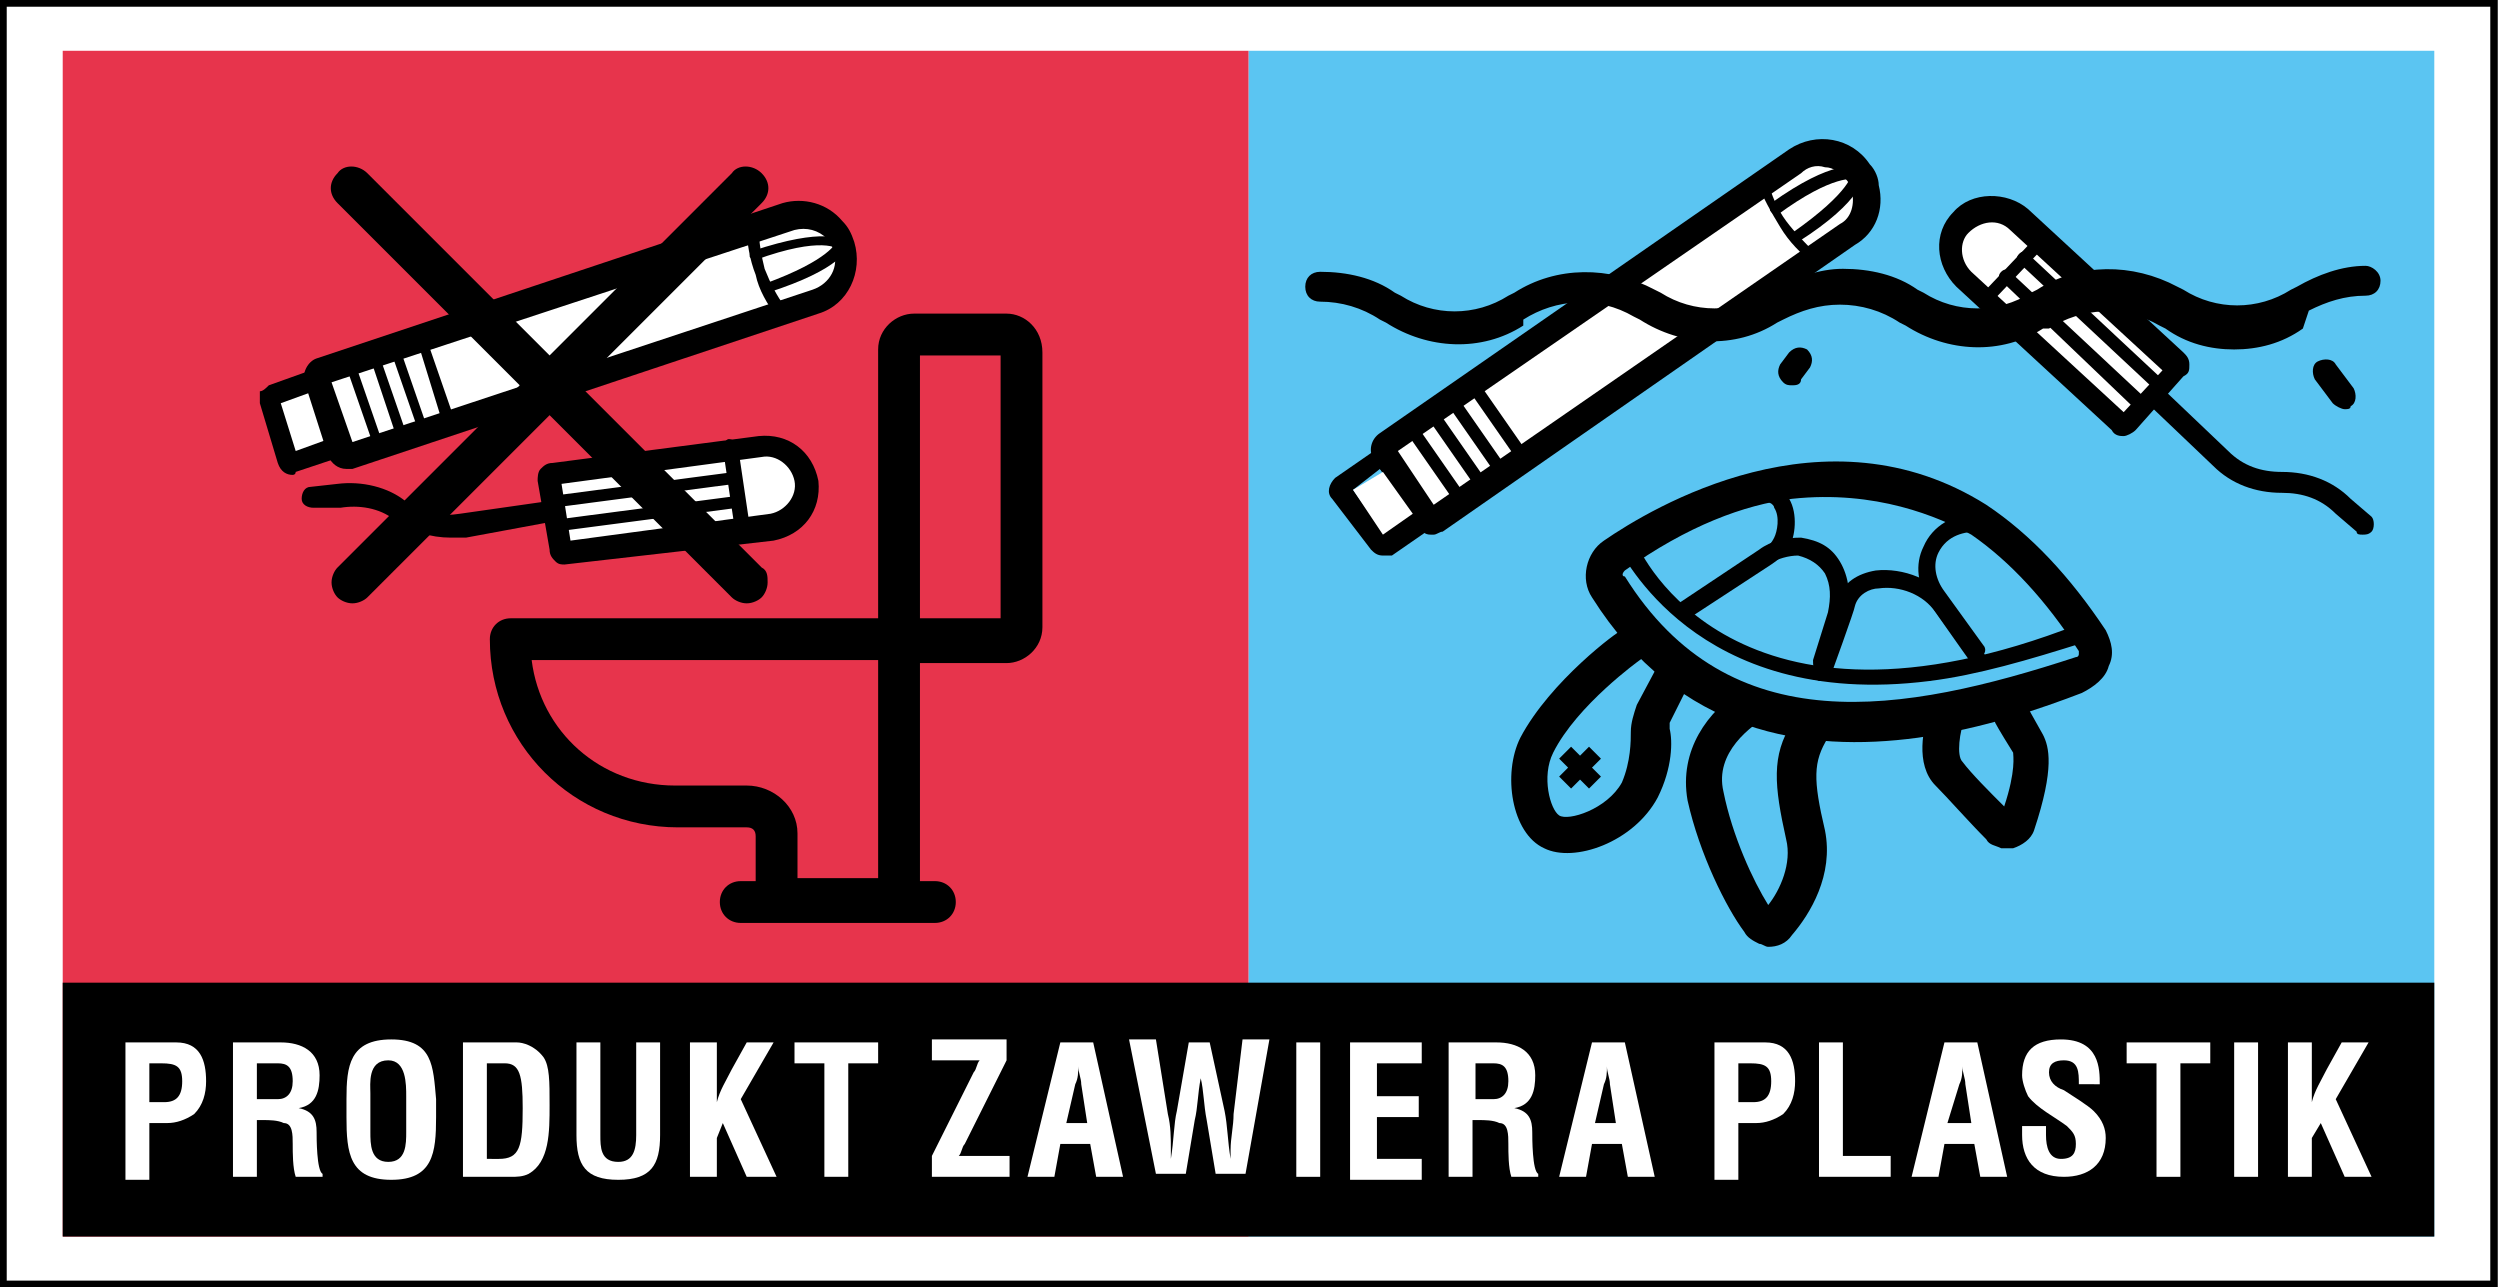
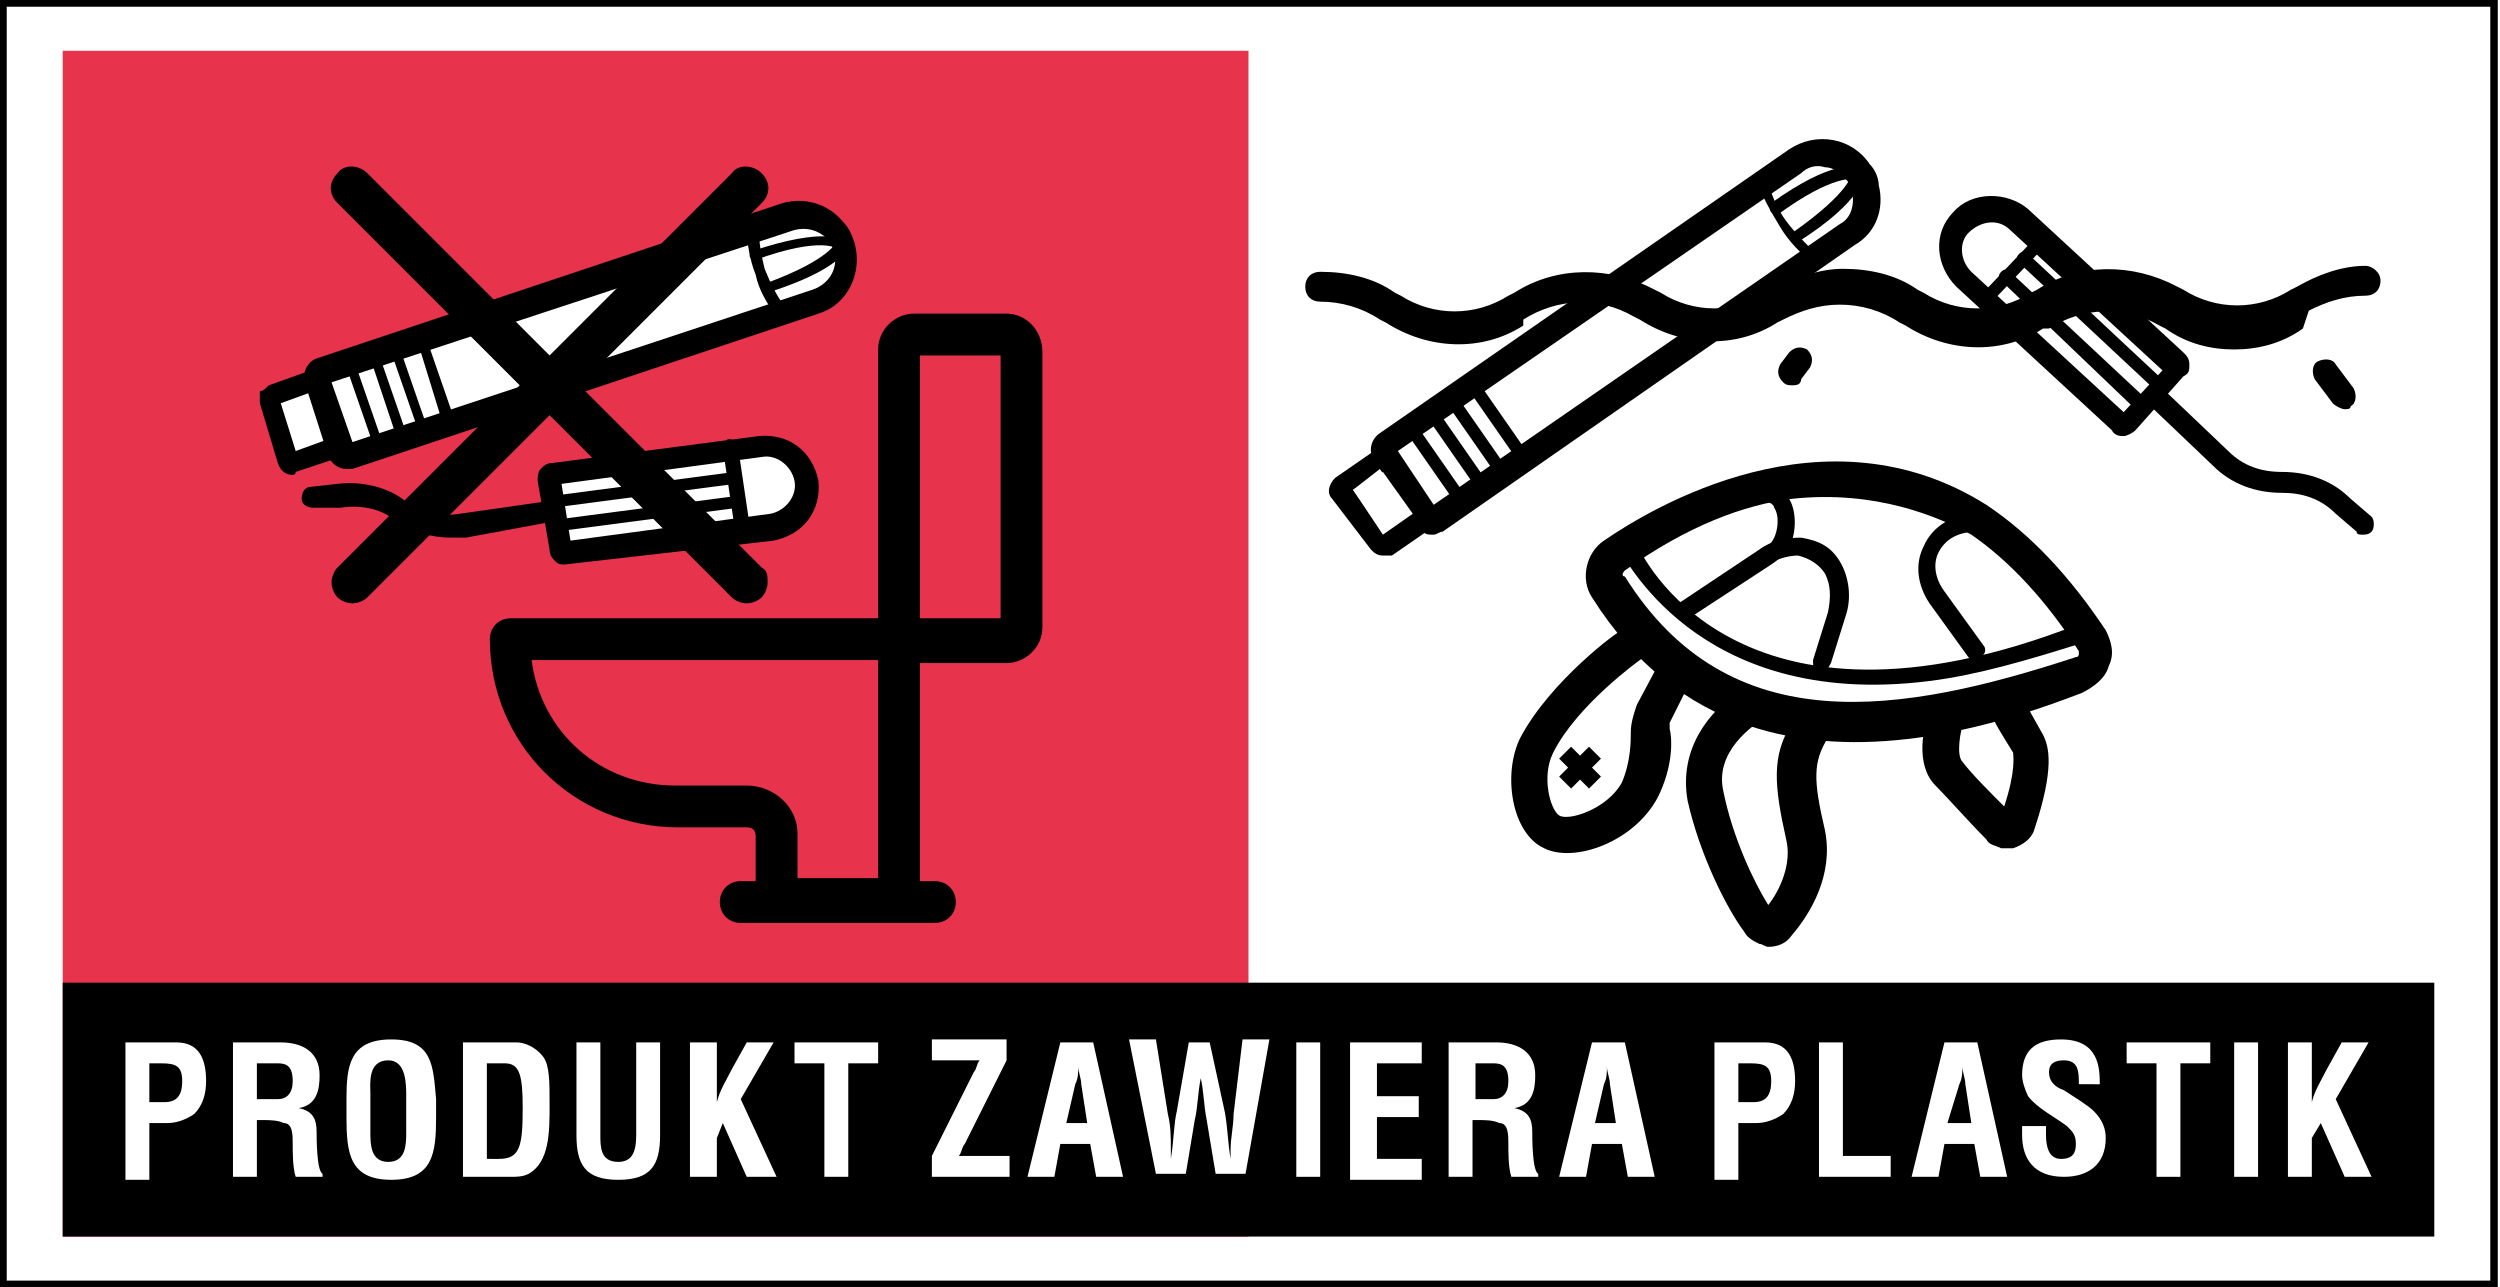
<svg xmlns="http://www.w3.org/2000/svg" version="1.1" x="0px" y="0px" viewBox="0 0 83.7 43.1" style="enable-background:new 0 0 83.7 43.1;" xml:space="preserve">
  <style type="text/css">
	.st0{fill:#FFFFFF;}
	.st1{fill:none;stroke:#000000;stroke-width:0.25;stroke-miterlimit:10;}
	.st2{fill:#5BC5F2;}
	.st3{fill:#E7344C;}
</style>
  <g id="Calque_2">
    <rect class="st0" width="83.7" height="43.1" />
  </g>
  <g id="Calque_1">
    <g>
      <path class="st1" d="M83.5,43H0.1V0.1h83.4V43z" />
-       <rect x="41.8" y="1.7" class="st2" width="39.7" height="39.7" />
      <rect x="2.1" y="1.7" class="st3" width="39.7" height="39.7" />
      <rect x="2.1" y="32.9" width="79.4" height="8.5" />
      <g>
        <path d="M33.7,10.5h-3.1c-0.6,0-1.2,0.5-1.2,1.2v9H17.1c-0.4,0-0.7,0.3-0.7,0.7c0,3.5,2.8,6.3,6.3,6.3H25c0.2,0,0.3,0.1,0.3,0.3     v1.5h-0.5c-0.4,0-0.7,0.3-0.7,0.7c0,0.4,0.3,0.7,0.7,0.7h6.5c0.4,0,0.7-0.3,0.7-0.7c0-0.4-0.3-0.7-0.7-0.7h-0.5v-7.3h2.9     c0.6,0,1.2-0.5,1.2-1.2v-9.2C34.9,11,34.3,10.5,33.7,10.5z M33.5,11.9v8.8h-2.7v-8.8H33.5z M25,26.3h-2.4c-2.5,0-4.5-1.8-4.8-4.2     h11.6v7.3h-2.7v-1.5C26.7,27,25.9,26.3,25,26.3z" />
        <g>
          <path class="st0" d="M27.3,10.1l-15.6,5.2c-0.1,0-0.2,0-0.2-0.1l-0.8-2.5c0-0.1,0-0.2,0.1-0.2l15.6-5.2c0.6-0.2,1.2,0,1.6,0.4      c0.1,0.1,0.2,0.3,0.3,0.5l0,0C28.5,9,28.1,9.8,27.3,10.1z" />
          <path class="st0" d="M10.5,12.8c0.1,0,0.2,0,0.2,0.1l0.7,2c0,0.1,0,0.2-0.1,0.2l-1.5,0.5c-0.1,0-0.2,0-0.2-0.1l-0.6-2      c0-0.1,0-0.2,0.1-0.2L10.5,12.8z" />
          <path d="M11.6,15.7c-0.3,0-0.5-0.2-0.6-0.4l-0.8-2.5c-0.1-0.3,0.1-0.7,0.4-0.8l15.6-5.2c0.7-0.2,1.5,0,2,0.6      c0.2,0.2,0.3,0.4,0.4,0.7c0.3,1-0.2,2.1-1.2,2.4l-15.6,5.2C11.8,15.7,11.7,15.7,11.6,15.7z M11.1,12.8l0.7,2l15.4-5.1      c0.6-0.2,0.9-0.8,0.7-1.3c0-0.1-0.1-0.3-0.2-0.4c-0.3-0.3-0.7-0.4-1.1-0.3L11.1,12.8z M10.9,12.8L10.9,12.8      C10.9,12.8,10.9,12.8,10.9,12.8z" />
          <path d="M9.8,15.9c-0.2,0-0.4-0.1-0.5-0.4l-0.6-2c0-0.1,0-0.3,0-0.4C8.8,13.1,8.9,13,9,12.9l1.4-0.5c0.3-0.1,0.5,0.1,0.6,0.3      l0.7,2c0,0.1,0,0.3,0,0.4c-0.1,0.1-0.2,0.2-0.3,0.2l-1.5,0.5C9.9,15.9,9.8,15.9,9.8,15.9z M9.4,13.5l0.5,1.6l1.1-0.4l-0.5-1.6      L9.4,13.5z M9.2,13.6L9.2,13.6C9.2,13.6,9.2,13.6,9.2,13.6z M10.5,12.8L10.5,12.8L10.5,12.8z" />
          <path d="M15,14.2c-0.1,0-0.1,0-0.2-0.1L14,11.5c0-0.1,0-0.2,0.1-0.2c0.1,0,0.2,0,0.2,0.1l0.9,2.6C15.2,14.1,15.2,14.2,15,14.2      C15.1,14.2,15,14.2,15,14.2z" />
          <path d="M14.2,14.5c-0.1,0-0.1,0-0.2-0.1l-0.9-2.6c0-0.1,0-0.2,0.1-0.2c0.1,0,0.2,0,0.2,0.1l0.9,2.6      C14.4,14.3,14.4,14.4,14.2,14.5C14.3,14.5,14.3,14.5,14.2,14.5z" />
          <path d="M13.5,14.8c-0.1,0-0.1,0-0.2-0.1L12.4,12c0-0.1,0-0.2,0.1-0.2c0.1,0,0.2,0,0.2,0.1l0.9,2.6      C13.7,14.6,13.6,14.7,13.5,14.8C13.5,14.7,13.5,14.8,13.5,14.8z" />
          <path d="M12.7,15c-0.1,0-0.1,0-0.2-0.1l-0.9-2.6c0-0.1,0-0.2,0.1-0.2c0.1,0,0.2,0,0.2,0.1l0.9,2.6C12.9,14.9,12.8,15,12.7,15      C12.7,15,12.7,15,12.7,15z" />
          <path d="M26.1,10.7c-0.1,0-0.1,0-0.1-0.1c-0.3-0.4-0.6-0.9-0.7-1.4C25.1,8.7,25,8.1,25,7.6c0-0.1,0.1-0.2,0.2-0.2      c0.1,0,0.2,0.1,0.2,0.2c0,0.5,0.1,1,0.2,1.4c0.2,0.5,0.4,0.9,0.7,1.3c0.1,0.1,0,0.2,0,0.3C26.2,10.7,26.2,10.7,26.1,10.7z" />
          <path d="M25.3,8.7c-0.1,0-0.1,0-0.2-0.1c0-0.1,0-0.2,0.1-0.2c2.4-0.8,3-0.4,3.1-0.3c0.1,0.1,0.1,0.2,0,0.3      c-0.1,0.1-0.2,0.1-0.2,0C28.1,8.3,27.5,7.9,25.3,8.7C25.3,8.7,25.3,8.7,25.3,8.7z" />
          <path d="M25.7,9.8c-0.1,0-0.1,0-0.2-0.1c0-0.1,0-0.2,0.1-0.2C27.8,8.7,28,8.1,28,8.1C28.1,8,28.2,8,28.3,8      c0.1,0,0.2,0.1,0.1,0.2C28.4,8.3,28.2,9,25.7,9.8C25.7,9.8,25.7,9.8,25.7,9.8z" />
        </g>
        <g>
          <path class="st0" d="M25.8,17.6l-6.9,0.9c-0.1,0-0.2-0.1-0.2-0.1L18.4,16c0-0.1,0.1-0.2,0.1-0.2l6.9-0.9      c0.7-0.1,1.4,0.4,1.5,1.2l0,0C27,16.8,26.5,17.5,25.8,17.6z" />
          <path d="M18.9,18.9c-0.1,0-0.2,0-0.3-0.1c-0.1-0.1-0.2-0.2-0.2-0.4L18,16.1c0-0.1,0-0.3,0.1-0.4c0.1-0.1,0.2-0.2,0.4-0.2      l6.9-0.9c1-0.1,1.8,0.5,2,1.5c0.1,1-0.5,1.8-1.5,2L18.9,18.9C18.9,18.9,18.9,18.9,18.9,18.9z M18.8,16.2l0.3,1.9l6.7-0.9      c0.5-0.1,0.9-0.6,0.8-1.1c-0.1-0.5-0.6-0.9-1.1-0.8L18.8,16.2z" />
          <path d="M24.8,17.9c-0.1,0-0.2-0.1-0.2-0.2l-0.4-2.7c0-0.1,0.1-0.3,0.2-0.3c0.1,0,0.3,0.1,0.3,0.2l0.4,2.7      C25.1,17.8,25,17.9,24.8,17.9C24.9,17.9,24.9,17.9,24.8,17.9z" />
          <path d="M18.5,17c-0.1,0-0.2-0.1-0.2-0.2c0-0.1,0.1-0.2,0.2-0.2l6.1-0.8c0.1,0,0.2,0.1,0.2,0.2c0,0.1-0.1,0.2-0.2,0.2L18.5,17      C18.5,17,18.5,17,18.5,17z" />
          <path d="M18.6,17.8c-0.1,0-0.2-0.1-0.2-0.2c0-0.1,0.1-0.2,0.2-0.2l6.1-0.8c0.1,0,0.2,0.1,0.2,0.2c0,0.1-0.1,0.2-0.2,0.2      L18.6,17.8C18.6,17.8,18.6,17.8,18.6,17.8z" />
          <path d="M15.1,18c-0.7,0-1.3-0.2-1.9-0.6l0,0c-0.5-0.4-1.2-0.5-1.8-0.4L10.5,17c-0.2,0-0.4-0.1-0.4-0.3c0-0.2,0.1-0.4,0.3-0.4      l0.9-0.1c0.8-0.1,1.7,0.1,2.3,0.6l0,0c0.5,0.4,1.2,0.5,1.8,0.4l2.8-0.4c0.2,0,0.4,0.1,0.4,0.3c0,0.2-0.1,0.4-0.3,0.4L15.6,18      C15.4,18,15.2,18,15.1,18z" />
        </g>
        <path d="M25.5,19l-6.1-6.1l6.1-6.1c0.3-0.3,0.3-0.7,0-1c-0.3-0.3-0.8-0.3-1,0l-6.1,6.1l-6.1-6.1c-0.3-0.3-0.8-0.3-1,0     c-0.3,0.3-0.3,0.7,0,1l6.1,6.1L11.3,19c-0.1,0.1-0.2,0.3-0.2,0.5c0,0.2,0.1,0.4,0.2,0.5c0.1,0.1,0.3,0.2,0.5,0.2     c0.2,0,0.4-0.1,0.5-0.2l6.1-6.1l6.1,6.1c0.1,0.1,0.3,0.2,0.5,0.2c0.2,0,0.4-0.1,0.5-0.2c0.1-0.1,0.2-0.3,0.2-0.5     C25.7,19.3,25.7,19.1,25.5,19z" />
      </g>
      <g>
        <path d="M64.2,24.7c-3.7,0.5-8-0.1-10.9-4.7c-0.4-0.6-0.2-1.5,0.4-1.9c1.6-1.1,7.4-4.6,12.8-1.2l0,0c1.5,1,2.8,2.4,4,4.2     c0.2,0.4,0.3,0.8,0.1,1.2c-0.1,0.4-0.5,0.7-0.9,0.9C68.4,23.7,66.4,24.4,64.2,24.7z M60,16.7c-1.6,0.2-3.5,0.9-5.6,2.4     c-0.1,0.1-0.1,0.2,0,0.2c3.5,5.6,9.3,4.6,15.1,2.7c0.1,0,0.1-0.1,0.1-0.1c0,0,0-0.1,0-0.1c-1.1-1.7-2.3-3-3.6-3.9     C64.9,17.3,62.8,16.4,60,16.7z" />
        <path d="M64.6,22.8c-7.9,1-10.3-4.4-10.4-4.4c-0.1-0.2,0-0.3,0.2-0.4c0.2-0.1,0.3,0,0.4,0.2l0,0c0.1,0.3,3.3,7.2,14.8,2.7     c0.2-0.1,0.3,0,0.4,0.2c0.1,0.2,0,0.3-0.2,0.4C67.9,22.1,66.2,22.6,64.6,22.8z" />
        <path d="M60.7,24.3c-0.2,0-0.5,0-0.7-0.1c-0.7,1.1-0.6,2.1-0.2,3.9c0.2,0.8-0.2,1.7-0.6,2.2c-0.5-0.8-1.2-2.3-1.5-3.8     c-0.3-1.3,0.9-2.2,1.6-2.6c-0.4-0.2-0.7-0.5-1-0.8c-1.1,0.7-2.1,2-1.8,3.7c0.4,1.8,1.3,3.6,1.9,4.4c0.1,0.2,0.3,0.3,0.5,0.4     c0.1,0,0.2,0.1,0.3,0.1c0.3,0,0.6-0.1,0.8-0.4c0.6-0.7,1.4-2,1.1-3.5c-0.4-1.7-0.4-2.3,0.1-3.1c0.1-0.2,0.1-0.3,0.1-0.5     C61,24.3,60.9,24.3,60.7,24.3z" />
        <path d="M56.6,20.6c-0.1,0-0.2,0-0.3-0.1c-0.1-0.1-0.1-0.3,0.1-0.4l2.6-1.7c0.2-0.1,0.3-0.2,0.4-0.4c0.1-0.2,0.2-0.7,0-1     c0-0.1-0.2-0.3-0.7-0.2c-0.2,0-0.3-0.1-0.3-0.3c0-0.2,0.1-0.3,0.3-0.3c0.7-0.1,1.1,0.2,1.2,0.5c0.3,0.5,0.2,1.3,0,1.6     c-0.1,0.2-0.3,0.4-0.6,0.6l-2.6,1.7C56.7,20.5,56.7,20.6,56.6,20.6z" />
        <path d="M61,22.5c0,0-0.1,0-0.1,0c-0.2-0.1-0.2-0.2-0.2-0.4l0.5-1.6c0.1-0.5,0.1-0.9-0.1-1.3c-0.2-0.3-0.5-0.5-0.9-0.6     c-0.3,0-0.7,0.1-1,0.3l-2.7,1.8c-0.1,0.1-0.3,0.1-0.4-0.1c-0.1-0.1-0.1-0.3,0.1-0.4l2.7-1.8c0.4-0.3,0.9-0.4,1.4-0.4     c0.6,0.1,1,0.3,1.3,0.8c0.3,0.5,0.4,1.2,0.2,1.8l-0.5,1.6C61.2,22.4,61.1,22.5,61,22.5z" />
-         <path d="M66.3,22.3c-0.1,0-0.2,0-0.3-0.1c0,0-0.5-0.7-1.2-1.7c-0.4-0.6-1.2-0.9-1.9-0.8c0,0,0,0,0,0c-0.3,0-0.7,0.2-0.8,0.6     c0,0.1-0.8,2.3-0.8,2.3c-0.1,0.2-0.2,0.2-0.4,0.2c-0.2-0.1-0.2-0.2-0.2-0.4c0.1-0.4,0.8-2.2,0.8-2.3c0.2-0.6,0.7-0.9,1.3-1     c0,0,0,0,0,0c0.9-0.1,2,0.3,2.5,1.1c0.7,1,1.2,1.8,1.2,1.8c0.1,0.1,0.1,0.3-0.1,0.4C66.4,22.2,66.3,22.3,66.3,22.3z" />
        <path d="M66.2,22.1c-0.1,0-0.2,0-0.3-0.1l-1.3-1.8c-0.4-0.6-0.5-1.3-0.2-1.9c0.3-0.7,1-1.1,1.8-1.1c0.2,0,0.3,0.1,0.3,0.3     c0,0.2-0.1,0.3-0.3,0.3c-0.4,0-1,0.1-1.3,0.7c-0.2,0.4-0.1,0.9,0.2,1.3l1.3,1.8c0.1,0.1,0.1,0.3-0.1,0.4     C66.3,22.1,66.2,22.1,66.2,22.1z" />
        <path d="M68.4,24.6c-0.4-0.7-0.5-0.9-0.5-0.9c-0.2-0.3-0.5-0.4-0.8-0.3c-0.3,0.2-0.4,0.5-0.3,0.8c0,0,0.1,0.2,0.6,1     c0,0.1,0.1,0.6-0.3,1.8c-0.5-0.5-1.1-1.1-1.4-1.5c-0.2-0.2-0.1-1,0.1-1.5c0.1-0.1,0-0.3,0-0.4c-0.4,0.1-0.8,0.2-1.2,0.2     c-0.2,0.5-0.5,1.8,0.2,2.5c0.4,0.4,1.1,1.2,1.7,1.8c0.1,0.2,0.3,0.2,0.5,0.3c0.1,0,0.3,0,0.4,0c0.3-0.1,0.6-0.3,0.7-0.6     C68.8,25.7,68.6,25,68.4,24.6z" />
        <path d="M56.7,22.6c-0.4-0.1-0.8-0.3-1.1-0.5l-0.8,1.5c-0.1,0.3-0.2,0.6-0.2,0.9c0,0.3,0,1-0.3,1.7c-0.5,0.9-1.8,1.3-2.1,1.1     c-0.3-0.2-0.6-1.3-0.2-2.1c0.8-1.6,2.9-3.1,2.9-3.1c0.3-0.2,0.4-0.5,0.2-0.8c-0.2-0.3-0.5-0.4-0.8-0.2c-0.1,0-2.4,1.7-3.4,3.6     c-0.6,1.2-0.3,3.2,0.8,3.7c1,0.5,3-0.2,3.8-1.7c0.5-1,0.5-1.9,0.4-2.3c0-0.1,0-0.1,0-0.2L56.7,22.6z" />
        <polygon points="53.6,25.4 53.2,25 52.9,25.3 52.6,25 52.2,25.4 52.5,25.7 52.2,26 52.6,26.4 52.9,26.1 53.2,26.4 53.6,26      53.3,25.7    " />
        <g>
          <path class="st0" d="M60.1,5.4l-13.8,9.6c-0.1,0.1-0.1,0.2,0,0.3l1.5,2.2c0.1,0.1,0.2,0.1,0.3,0l13.8-9.6c0.5-0.4,0.7-1,0.6-1.6      c0-0.2-0.1-0.4-0.2-0.6v0C61.7,5.1,60.8,4.9,60.1,5.4z" />
          <path class="st0" d="M65.7,9.3l5.2,4.8c0.1,0.1,0.2,0.1,0.2,0l1.6-1.8c0.1-0.1,0.1-0.2,0-0.2l-5.2-4.8c-0.6-0.5-1.4-0.5-1.9,0.1      l0,0C65.1,8,65.2,8.8,65.7,9.3z" />
          <g>
            <path d="M48,17.9c0,0-0.1,0-0.1,0c-0.2,0-0.3-0.1-0.4-0.3l-1.5-2.2c-0.2-0.3-0.1-0.7,0.2-0.9L59.9,5c0.9-0.6,2.1-0.4,2.7,0.5       c0.2,0.2,0.3,0.5,0.3,0.7c0.2,0.8-0.1,1.6-0.8,2l-13.8,9.6C48.2,17.8,48.1,17.9,48,17.9z M47.8,17.1       C47.8,17.1,47.8,17.1,47.8,17.1L47.8,17.1z M46.8,15.1l1.2,1.8l13.6-9.4c0.4-0.2,0.5-0.7,0.4-1.1c0-0.1-0.1-0.3-0.2-0.4       c-0.2-0.2-0.4-0.4-0.7-0.4c-0.3-0.1-0.6,0-0.8,0.2l0,0L46.8,15.1z M60.1,5.4L60.1,5.4L60.1,5.4z" />
            <path d="M46.3,18.6C46.2,18.6,46.2,18.6,46.3,18.6c-0.2,0-0.3-0.1-0.4-0.2l-1.3-1.7c-0.2-0.2-0.1-0.5,0.1-0.7l1.3-0.9       c0.2-0.2,0.5-0.1,0.7,0.1L48,17c0.1,0.1,0.1,0.2,0.1,0.4c0,0.1-0.1,0.3-0.2,0.3l-1.3,0.9C46.5,18.6,46.4,18.6,46.3,18.6z        M46.2,18C46.2,18,46.2,18,46.2,18L46.2,18z M45.3,16.4l1,1.4l0.9-0.7l-1-1.4L45.3,16.4z" />
            <path d="M51,15.5c-0.1,0-0.1,0-0.2-0.1l-1.6-2.3c-0.1-0.1,0-0.2,0-0.3c0.1-0.1,0.2,0,0.3,0l1.6,2.3c0.1,0.1,0,0.2,0,0.3       C51,15.5,51,15.5,51,15.5z" />
            <path d="M50.3,16c-0.1,0-0.1,0-0.2-0.1l-1.6-2.3c-0.1-0.1,0-0.2,0-0.3c0.1-0.1,0.2,0,0.3,0l1.6,2.3c0.1,0.1,0,0.2,0,0.3       C50.3,15.9,50.3,16,50.3,16z" />
            <path d="M49.6,16.4c-0.1,0-0.1,0-0.2-0.1L47.8,14c-0.1-0.1,0-0.2,0-0.3c0.1-0.1,0.2,0,0.3,0l1.6,2.3c0.1,0.1,0,0.2,0,0.3       C49.6,16.4,49.6,16.4,49.6,16.4z" />
            <path d="M48.9,16.9c-0.1,0-0.1,0-0.2-0.1l-1.6-2.3c-0.1-0.1,0-0.2,0-0.3c0.1-0.1,0.2,0,0.3,0l1.6,2.3c0.1,0.1,0,0.2,0,0.3       C49,16.9,48.9,16.9,48.9,16.9z" />
            <path d="M60.8,8.8c0,0-0.1,0-0.1,0c-0.4-0.3-0.8-0.7-1.1-1.2c-0.3-0.5-0.6-1-0.7-1.4c0-0.1,0-0.2,0.1-0.2c0.1,0,0.2,0,0.2,0.1       c0.1,0.4,0.3,0.9,0.6,1.3c0.3,0.4,0.7,0.8,1,1.1c0.1,0.1,0.1,0.2,0,0.3C60.9,8.8,60.8,8.8,60.8,8.8z" />
            <path d="M60.2,8.2c-0.1,0-0.1,0-0.2-0.1c-0.1-0.1,0-0.2,0-0.3c2-1.4,2-2,2-2c0-0.1,0.1-0.2,0.2-0.2c0.1,0,0.2,0.1,0.2,0.2       c0,0.1,0,0.9-2.2,2.3C60.2,8.2,60.2,8.2,60.2,8.2z" />
            <path d="M59.5,7.2c-0.1,0-0.1,0-0.2-0.1c-0.1-0.1,0-0.2,0-0.3c2.1-1.5,2.8-1.2,2.9-1.2c0.1,0,0.1,0.2,0.1,0.2       C62.3,6,62.2,6,62.1,6c0,0-0.7-0.2-2.6,1.2C59.5,7.1,59.5,7.2,59.5,7.2z" />
          </g>
          <path d="M60,12.9c-0.1,0-0.2,0-0.3-0.1c-0.2-0.2-0.2-0.4-0.1-0.6l0.3-0.4c0.2-0.2,0.4-0.2,0.6-0.1c0.2,0.2,0.2,0.4,0.1,0.6      l-0.3,0.4C60.3,12.9,60.1,12.9,60,12.9z" />
          <path d="M78.5,13.7c-0.1,0-0.3-0.1-0.4-0.2l-0.6-0.8c-0.1-0.2-0.1-0.5,0.1-0.6c0.2-0.1,0.5-0.1,0.6,0.1l0.6,0.8      c0.1,0.2,0.1,0.5-0.1,0.6C78.7,13.7,78.6,13.7,78.5,13.7z" />
          <g>
            <path d="M71.1,14.6c-0.1,0-0.3,0-0.4-0.2l-5.2-4.8c-0.7-0.7-0.8-1.8-0.1-2.5C66,6.4,67.2,6.4,67.9,7l5.2,4.8       c0.1,0.1,0.2,0.2,0.2,0.4c0,0.2,0,0.3-0.2,0.4l-1.6,1.8C71.4,14.5,71.2,14.6,71.1,14.6z M66,9.1l5.1,4.7l1.3-1.4l-5.1-4.7       c-0.4-0.4-1-0.3-1.4,0.1C65.6,8.1,65.6,8.7,66,9.1L66,9.1z" />
            <path d="M66.5,10.3c-0.1,0-0.1,0-0.2-0.1c-0.1-0.1-0.1-0.2,0-0.3l1.9-2c0.1-0.1,0.2-0.1,0.3,0c0.1,0.1,0.1,0.2,0,0.3l-1.9,2       C66.6,10.2,66.5,10.3,66.5,10.3z" />
            <path d="M72.3,13.1c0,0-0.1,0-0.1,0l-4.6-4.3c-0.1-0.1-0.1-0.2,0-0.3c0.1-0.1,0.2-0.1,0.3,0l4.6,4.3c0.1,0.1,0.1,0.2,0,0.3       C72.4,13.1,72.4,13.1,72.3,13.1z" />
            <path d="M71.7,13.8c0,0-0.1,0-0.1,0L67,9.4c-0.1-0.1-0.1-0.2,0-0.3c0.1-0.1,0.2-0.1,0.3,0l4.6,4.3c0.1,0.1,0.1,0.2,0,0.3       C71.8,13.7,71.8,13.8,71.7,13.8z" />
            <path d="M79.1,17.9c-0.1,0-0.2,0-0.2-0.1l-0.7-0.6c-0.5-0.5-1.1-0.7-1.8-0.7c-0.9,0-1.7-0.3-2.3-0.9l-2.1-2       c-0.1-0.1-0.1-0.4,0-0.5c0.1-0.1,0.4-0.1,0.5,0l2.1,2c0.5,0.5,1.1,0.7,1.8,0.7c0.9,0,1.7,0.3,2.3,0.9l0.7,0.6       c0.1,0.1,0.1,0.4,0,0.5C79.3,17.9,79.2,17.9,79.1,17.9z" />
          </g>
          <path d="M74.8,11.7c-0.8,0-1.6-0.2-2.3-0.7l-0.2-0.1c-1.2-0.7-2.6-0.6-3.7,0.1L68.4,11c-1.4,0.9-3.2,0.8-4.6-0.1l-0.2-0.1      c-0.6-0.4-1.3-0.6-2-0.6c-0.7,0-1.3,0.2-1.9,0.5l-0.2,0.1c-1.4,0.9-3.2,0.8-4.6-0.1l-0.2-0.1c-1.2-0.7-2.6-0.6-3.7,0.1L51,10.9      c-1.4,0.9-3.2,0.8-4.6-0.1l-0.2-0.1c-0.6-0.4-1.3-0.6-2-0.6c0,0,0,0,0,0c-0.3,0-0.5-0.2-0.5-0.5c0-0.3,0.2-0.5,0.5-0.5      c0.9,0,1.8,0.2,2.5,0.7l0.2,0.1c1.1,0.7,2.5,0.7,3.6,0l0.2-0.1c1.4-0.9,3.2-0.9,4.7-0.1l0,0l0.2,0.1c1.1,0.7,2.5,0.7,3.6,0      l0.2-0.1c0.7-0.4,1.5-0.7,2.3-0.7c0.9,0,1.8,0.2,2.5,0.7l0.2,0.1c1.1,0.7,2.5,0.7,3.6,0l0.2-0.1c1.4-0.9,3.2-0.9,4.7-0.1l0,0      l0.2,0.1c1.1,0.7,2.5,0.7,3.6,0l0.2-0.1c0.7-0.4,1.5-0.7,2.3-0.7c0.2,0,0.5,0.2,0.5,0.5c0,0.3-0.2,0.5-0.5,0.5      c-0.7,0-1.3,0.2-1.9,0.5L77.1,11C76.4,11.5,75.6,11.7,74.8,11.7z" />
        </g>
        <polygon class="st0" points="45.3,16.4 46.3,17.9 47.3,17.2 46.3,15.8    " />
      </g>
      <g>
        <g>
          <path class="st0" d="M4.2,39.4v-4.5h1.7c0.8,0,1,0.6,1,1.3c0,0.4-0.1,0.8-0.4,1.1c-0.3,0.2-0.6,0.3-0.9,0.3H5v1.9H4.2z M5,36.9      h0.5c0.4,0,0.6-0.2,0.6-0.7c0-0.5-0.2-0.6-0.7-0.6H5V36.9z" />
          <path class="st0" d="M8.6,37.5v1.9H7.8v-4.5h1.6c0.7,0,1.3,0.3,1.3,1.1c0,0.5-0.1,1-0.7,1.1v0c0.5,0.1,0.6,0.4,0.6,0.8      c0,0.2,0,1.3,0.2,1.4v0.1H9.9c-0.1-0.3-0.1-0.8-0.1-1.1c0-0.3,0-0.7-0.3-0.7c-0.2-0.1-0.5-0.1-0.7-0.1H8.6z M8.6,36.8h0.7      c0.3,0,0.5-0.2,0.5-0.6c0-0.5-0.2-0.6-0.5-0.6H8.6V36.8z" />
          <path class="st0" d="M11.6,36.8c0-1.1,0.1-2,1.5-2s1.4,0.9,1.5,2v0.6c0,1.2-0.1,2.1-1.5,2.1s-1.5-0.9-1.5-2.1V36.8z M12.4,37.9      c0,0.4,0,1,0.6,1c0.6,0,0.6-0.6,0.6-1v-1.2c0-0.4,0-1.2-0.6-1.2c-0.7,0-0.6,0.8-0.6,1.1V37.9z" />
          <path class="st0" d="M15.5,39.4v-4.5h1.8c0.2,0,0.6,0.1,0.9,0.5c0.2,0.3,0.2,0.8,0.2,1.6c0,0.9,0,1.9-0.7,2.3      c-0.2,0.1-0.4,0.1-0.6,0.1H15.5z M16.7,38.8c0.7,0,0.8-0.4,0.8-1.7c0-1.1-0.1-1.5-0.6-1.5h-0.6v3.2H16.7z" />
          <path class="st0" d="M21.3,34.9h0.8v3.1c0,1-0.3,1.5-1.4,1.5c-1.1,0-1.4-0.5-1.4-1.5v-3.1h0.8V38c0,0.4,0,0.9,0.6,0.9      c0.5,0,0.6-0.4,0.6-0.9V34.9z" />
          <path class="st0" d="M23.1,39.4v-4.5H24v2h0c0.1-0.4,0.3-0.7,0.5-1.1l0.5-0.9h0.9l-1.1,1.9l1.2,2.6H25l-0.8-1.8L24,38.1v1.3      H23.1z" />
          <path class="st0" d="M26.6,34.9h2.8v0.7h-1v3.8h-0.8v-3.8h-1V34.9z" />
          <path class="st0" d="M31.2,38.7l1.4-2.8c0.1-0.1,0.1-0.3,0.2-0.4c-0.1,0-0.2,0-0.3,0h-1.3v-0.7h2.5v0.7l-1.4,2.8      c-0.1,0.1-0.1,0.3-0.2,0.4c0.1,0,0.2,0,0.3,0h1.4v0.7h-2.6V38.7z" />
          <path class="st0" d="M34.4,39.4l1.1-4.5h1.1l1,4.5h-0.9l-0.2-1.1h-1l-0.2,1.1H34.4z M35.7,37.6h0.7l-0.2-1.3      c0-0.2-0.1-0.4-0.1-0.6c0-0.1,0-0.2,0-0.3h0c0,0.1,0,0.2,0,0.3c0,0.2,0,0.4-0.1,0.6L35.7,37.6z" />
          <path class="st0" d="M41,37.2c0.1,0.5,0.1,1,0.2,1.6h0c0-0.1,0-0.2,0-0.3c0-0.4,0.1-0.8,0.1-1.2l0.3-2.5h0.9l-0.8,4.5h-1      l-0.3-1.8c-0.1-0.5-0.1-1-0.2-1.4h0c-0.1,0.5-0.1,1-0.2,1.4l-0.3,1.8h-1l-0.9-4.5h0.9l0.4,2.5c0.1,0.4,0.1,0.8,0.1,1.2      c0,0.1,0,0.2,0,0.3h0c0.1-0.6,0.1-1.2,0.2-1.6l0.4-2.3h0.7L41,37.2z" />
          <path class="st0" d="M43.4,39.4v-4.5h0.8v4.5H43.4z" />
          <path class="st0" d="M45.2,39.4v-4.5h2.4v0.7h-1.5v1.1h1.4v0.7h-1.4v1.4h1.5v0.7H45.2z" />
          <path class="st0" d="M49.3,37.5v1.9h-0.8v-4.5h1.6c0.7,0,1.3,0.3,1.3,1.1c0,0.5-0.1,1-0.7,1.1v0c0.5,0.1,0.6,0.4,0.6,0.8      c0,0.2,0,1.3,0.2,1.4v0.1h-0.9c-0.1-0.3-0.1-0.8-0.1-1.1c0-0.3,0-0.7-0.3-0.7c-0.2-0.1-0.5-0.1-0.7-0.1H49.3z M49.3,36.8H50      c0.3,0,0.5-0.2,0.5-0.6c0-0.5-0.2-0.6-0.5-0.6h-0.6V36.8z" />
          <path class="st0" d="M52.2,39.4l1.1-4.5h1.1l1,4.5h-0.9l-0.2-1.1h-1l-0.2,1.1H52.2z M53.4,37.6h0.7l-0.2-1.3      c0-0.2-0.1-0.4-0.1-0.6c0-0.1,0-0.2,0-0.3h0c0,0.1,0,0.2,0,0.3c0,0.2,0,0.4-0.1,0.6L53.4,37.6z" />
          <path class="st0" d="M57.4,39.4v-4.5h1.7c0.8,0,1,0.6,1,1.3c0,0.4-0.1,0.8-0.4,1.1c-0.3,0.2-0.6,0.3-0.9,0.3h-0.6v1.9H57.4z       M58.2,36.9h0.5c0.4,0,0.6-0.2,0.6-0.7c0-0.5-0.2-0.6-0.7-0.6h-0.4V36.9z" />
          <path class="st0" d="M60.9,39.4v-4.5h0.8v3.8h1.6v0.7H60.9z" />
          <path class="st0" d="M64,39.4l1.1-4.5h1.1l1,4.5h-0.9l-0.2-1.1h-1l-0.2,1.1H64z M65.2,37.6H66l-0.2-1.3c0-0.2-0.1-0.4-0.1-0.6      c0-0.1,0-0.2,0-0.3h0c0,0.1,0,0.2,0,0.3c0,0.2,0,0.4-0.1,0.6L65.2,37.6z" />
          <path class="st0" d="M69.6,36.3c0-0.4,0-0.8-0.5-0.8c-0.3,0-0.5,0.1-0.5,0.4c0,0.3,0.2,0.5,0.5,0.6c0.3,0.2,0.8,0.5,1,0.7      c0.3,0.3,0.4,0.6,0.4,0.9c0,0.9-0.6,1.3-1.4,1.3c-1,0-1.4-0.6-1.4-1.4v-0.3h0.8v0.3c0,0.4,0.1,0.8,0.5,0.8      c0.4,0,0.5-0.2,0.5-0.5c0-0.3-0.1-0.4-0.3-0.6c-0.4-0.3-1-0.6-1.3-1c-0.1-0.2-0.2-0.5-0.2-0.7c0-0.8,0.4-1.2,1.3-1.2      c1.3,0,1.3,1,1.3,1.5H69.6z" />
          <path class="st0" d="M71.2,34.9H74v0.7h-1v3.8h-0.8v-3.8h-1V34.9z" />
          <path class="st0" d="M74.8,39.4v-4.5h0.8v4.5H74.8z" />
          <path class="st0" d="M76.6,39.4v-4.5h0.8v2h0c0.1-0.4,0.3-0.7,0.5-1.1l0.5-0.9h0.9l-1.1,1.9l1.2,2.6h-0.9l-0.8-1.8l-0.3,0.5v1.3      H76.6z" />
        </g>
      </g>
    </g>
  </g>
</svg>